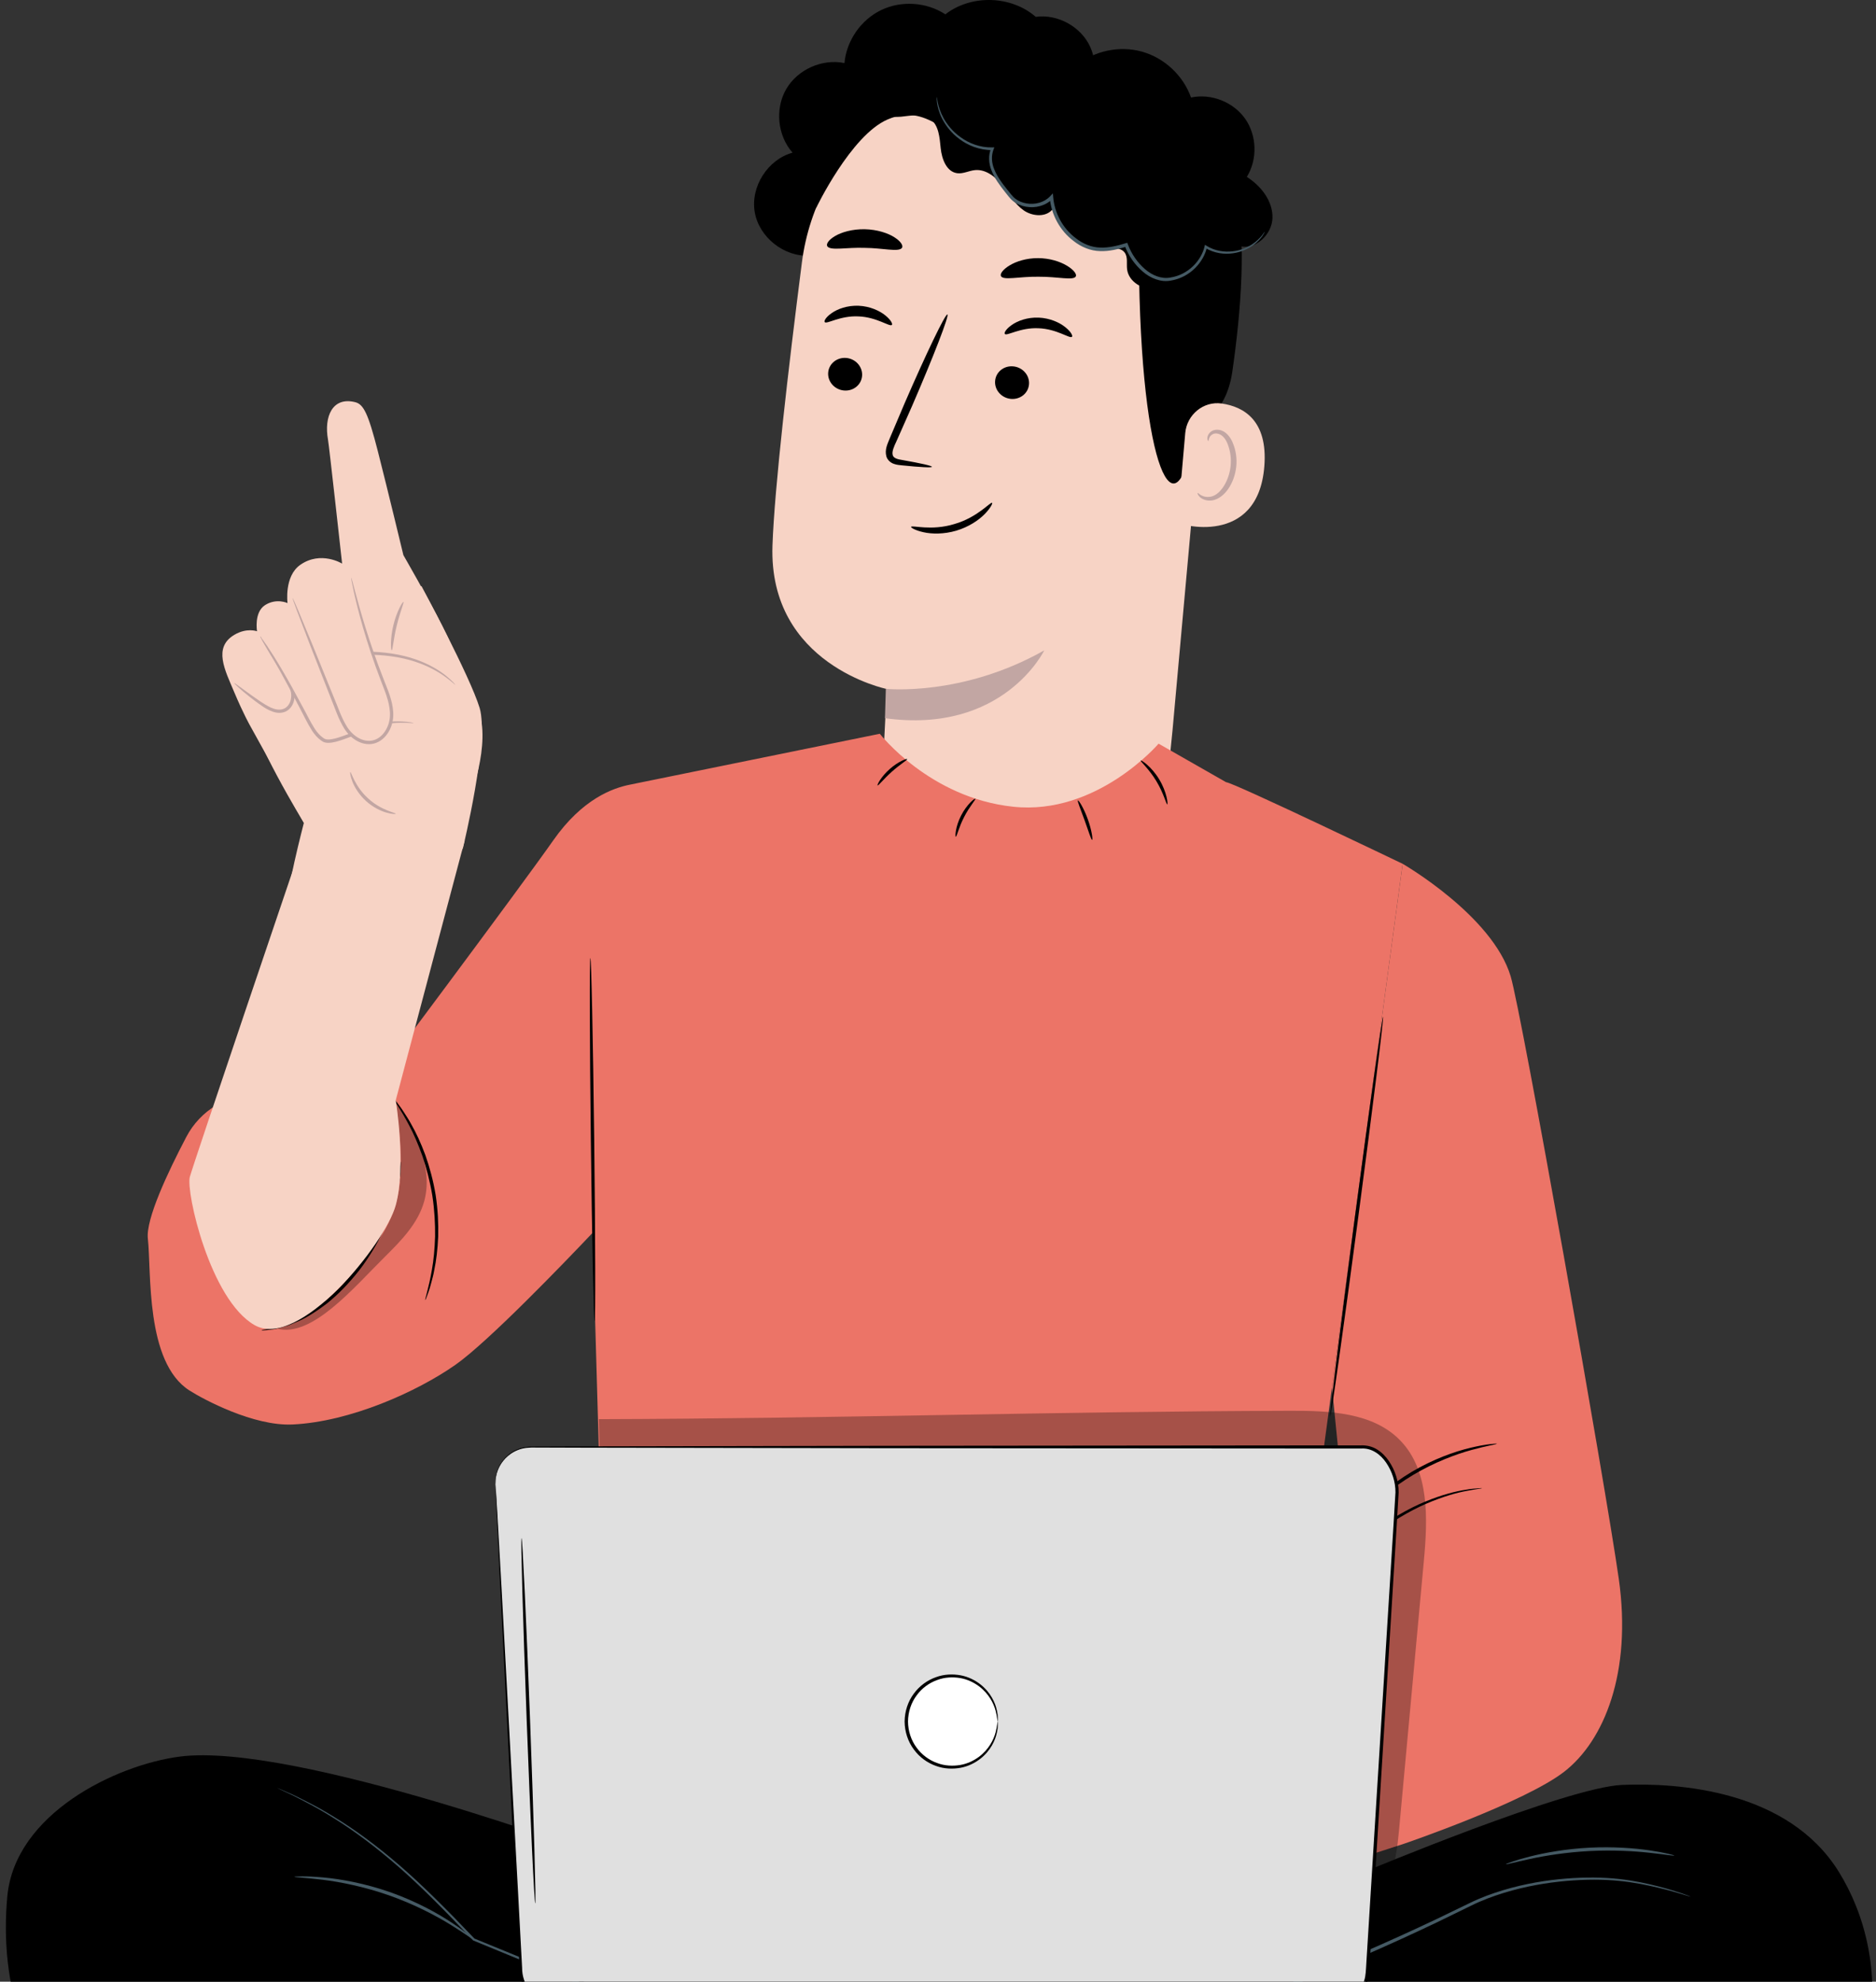
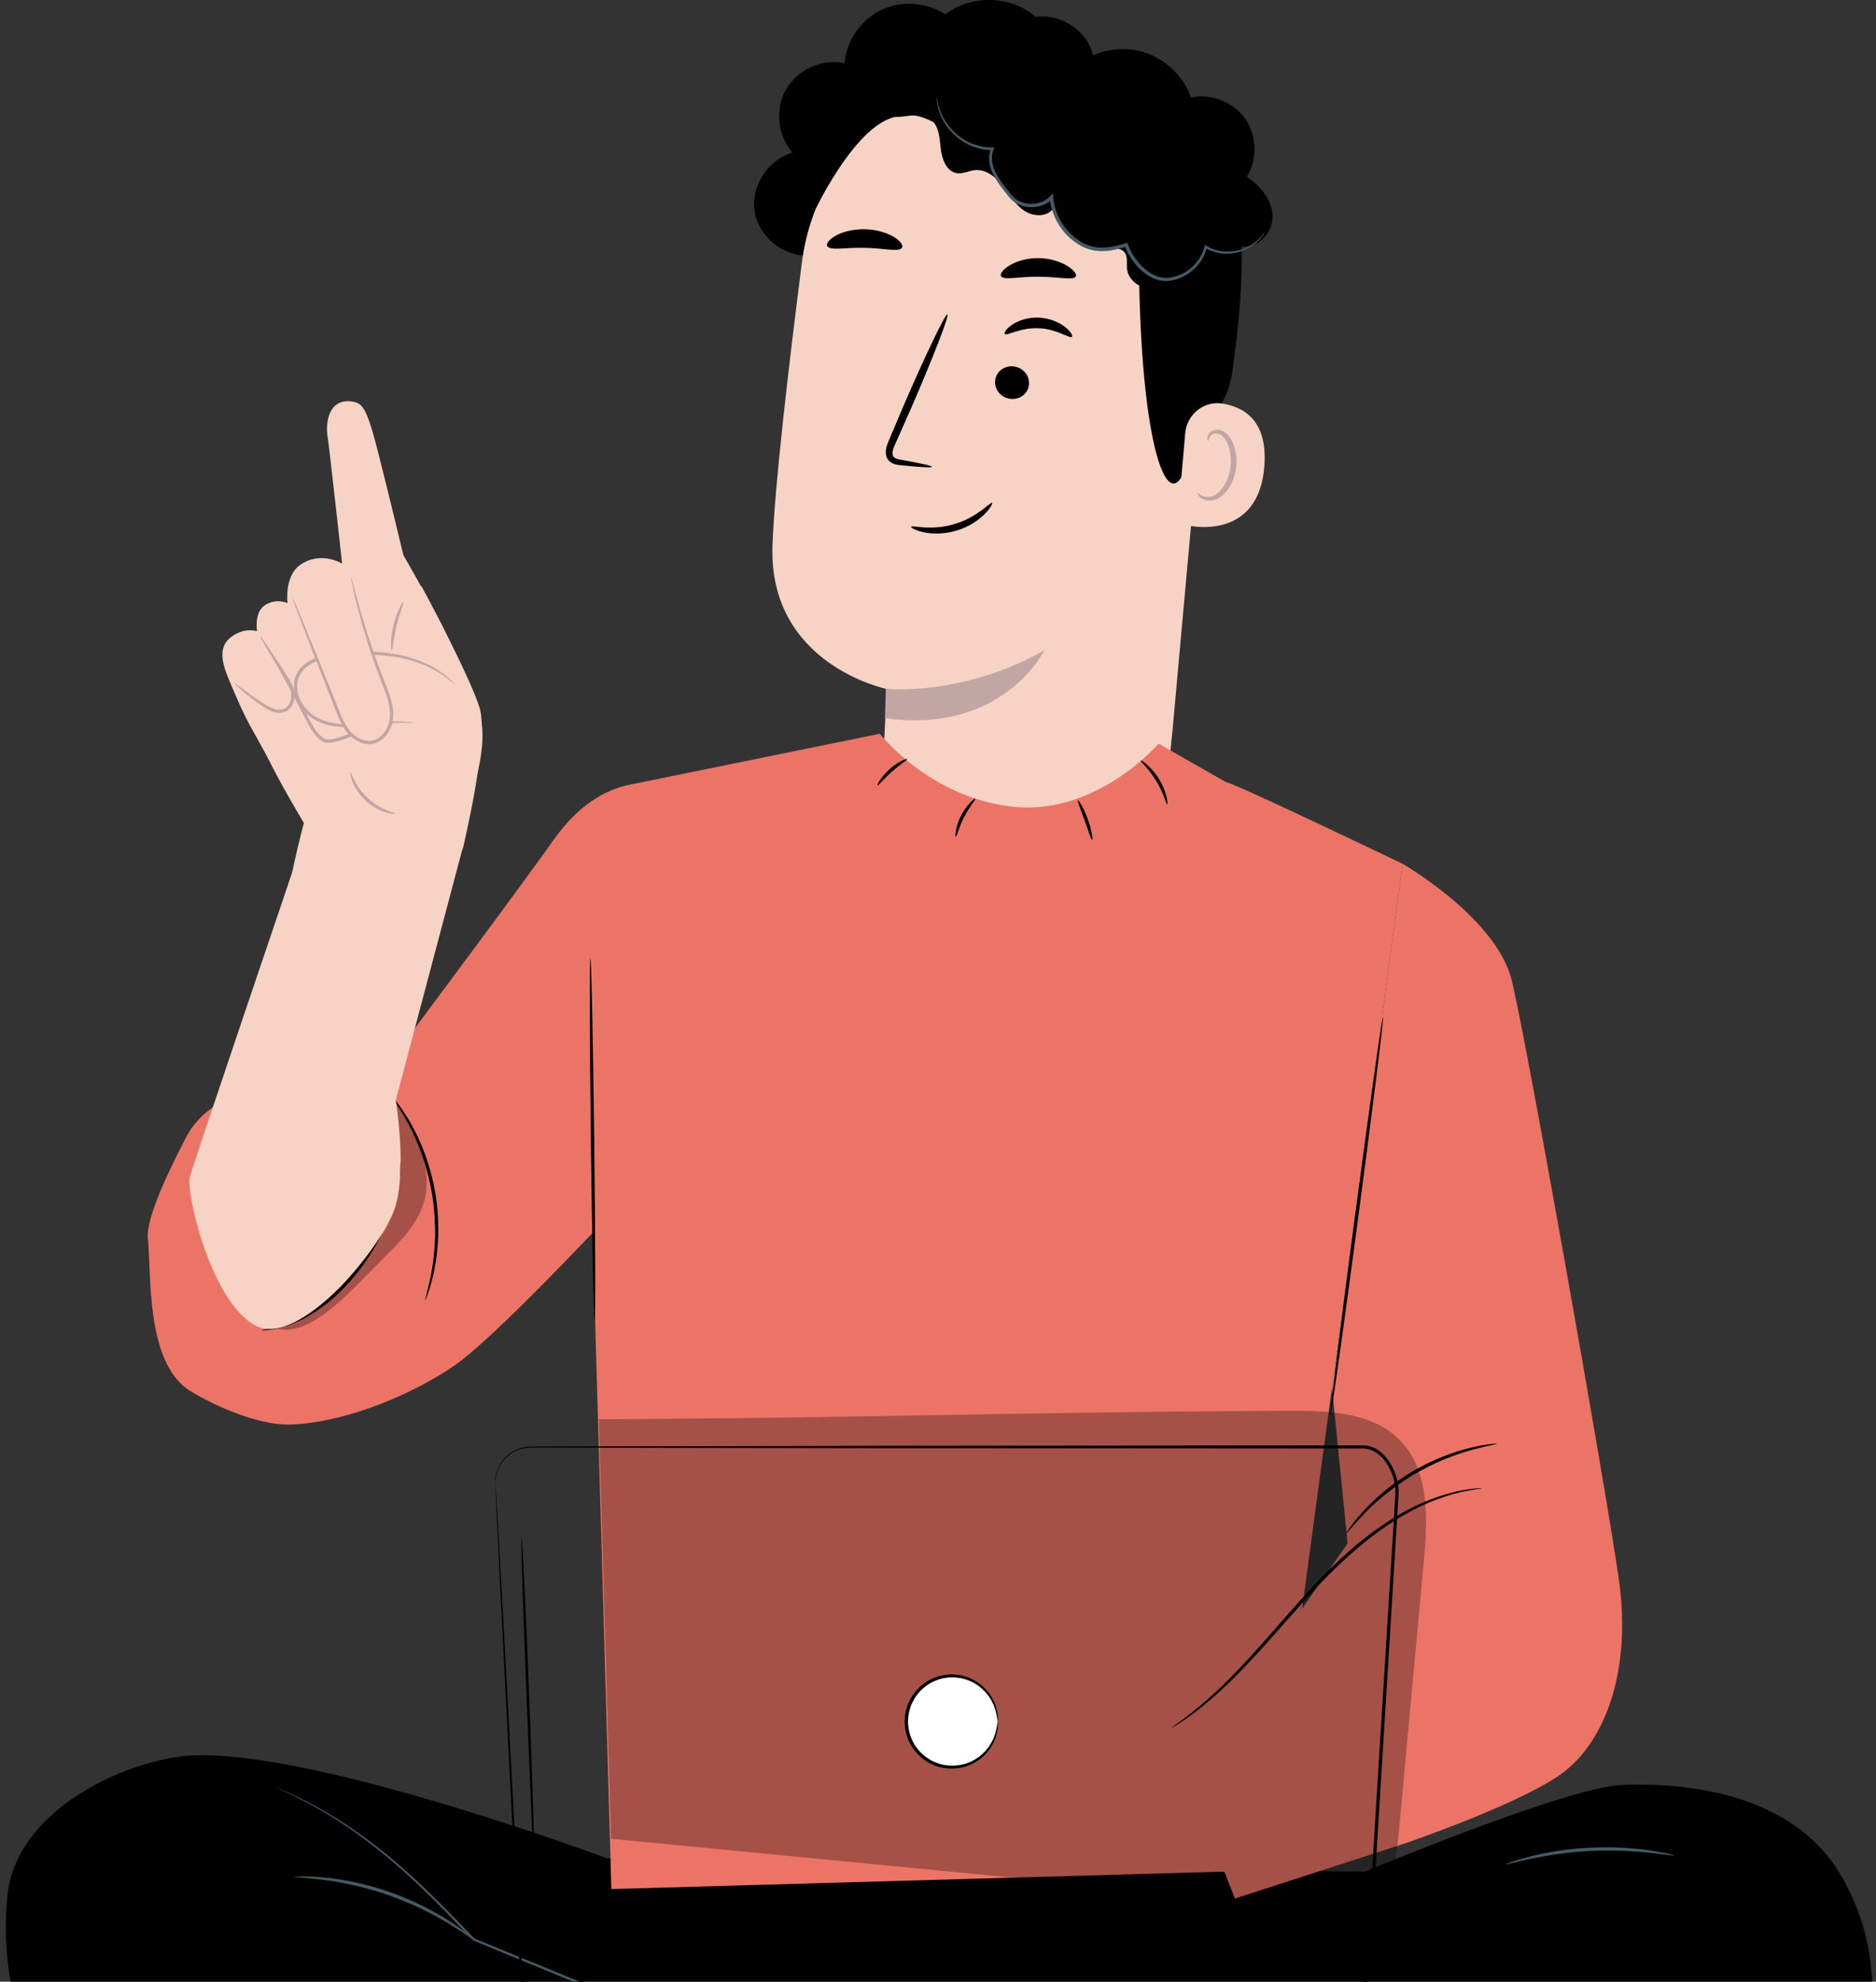
<svg xmlns="http://www.w3.org/2000/svg" width="160" height="169" viewBox="0 0 160 169" fill="none">
  <rect x="0" y="0" width="160" height="169" fill="#333333" stroke="none" />
  <path d="M69.072 21.796C66.886 21.941 64.731 20.236 64.367 18.075C64.004 15.915 65.483 13.599 67.596 13.02C66.309 11.569 66.08 9.28 67.052 7.602C68.023 5.924 70.124 4.985 72.022 5.379C72.193 3.472 73.422 1.694 75.146 0.862C76.871 0.029 79.026 0.172 80.627 1.223C82.825 -0.487 86.234 -0.393 88.333 1.436C90.207 1.181 92.185 2.267 92.976 3.984C93.767 5.701 93.308 7.91 91.898 9.169" fill="black" />
  <path d="M68.391 22.392C69.644 12.583 78.221 5.383 88.1 5.844L89.081 5.89C99.635 7.003 104.587 16.588 103.182 27.108L100.002 62.279L99.168 70.572L75.179 67.74L75.633 58.759C75.633 58.759 65.533 56.701 65.883 46.523C66.053 41.609 67.225 31.515 68.391 22.392Z" fill="#F7D3C5" />
  <path d="M75.551 58.742C75.551 58.742 82.029 59.436 89.062 55.464C89.062 55.464 85.585 62.638 75.478 61.248L75.551 58.742Z" fill="#C2A6A3" />
-   <path d="M70.634 31.769C70.571 32.534 71.168 33.22 71.967 33.3C72.764 33.379 73.462 32.826 73.525 32.06C73.588 31.294 72.992 30.608 72.195 30.528C71.396 30.448 70.697 31.004 70.634 31.769Z" fill="black" />
-   <path d="M70.34 27.471C70.512 27.669 71.65 26.905 73.213 26.982C74.776 27.037 75.885 27.895 76.064 27.711C76.151 27.631 75.984 27.28 75.502 26.893C75.027 26.508 74.205 26.117 73.231 26.075C72.257 26.035 71.422 26.355 70.933 26.701C70.434 27.047 70.256 27.381 70.34 27.471Z" fill="black" />
  <path d="M84.871 32.485C84.808 33.251 85.404 33.935 86.203 34.016C87 34.096 87.698 33.542 87.761 32.776C87.825 32.011 87.228 31.325 86.43 31.245C85.632 31.163 84.933 31.719 84.871 32.485Z" fill="black" />
  <path d="M85.702 28.481C85.873 28.679 87.013 27.916 88.575 27.994C90.137 28.048 91.247 28.906 91.425 28.723C91.513 28.642 91.347 28.292 90.862 27.905C90.388 27.519 89.566 27.128 88.591 27.087C87.618 27.047 86.781 27.366 86.294 27.711C85.797 28.057 85.617 28.392 85.702 28.481Z" fill="black" />
  <path d="M79.479 39.809C79.49 39.72 78.526 39.507 76.962 39.231C76.564 39.172 76.19 39.075 76.136 38.799C76.055 38.506 76.243 38.084 76.458 37.628C76.878 36.68 77.318 35.686 77.78 34.643C79.622 30.393 80.974 26.89 80.803 26.816C80.631 26.744 78.999 30.13 77.157 34.381C76.712 35.43 76.287 36.43 75.883 37.386C75.711 37.832 75.427 38.335 75.603 38.942C75.697 39.245 75.98 39.476 76.233 39.557C76.484 39.647 76.709 39.661 76.906 39.683C78.487 39.844 79.469 39.897 79.479 39.809Z" fill="black" />
  <path d="M85.365 23.536C85.553 23.942 86.912 23.575 88.564 23.599C90.216 23.585 91.592 23.961 91.761 23.556C91.835 23.363 91.559 22.994 90.979 22.648C90.405 22.304 89.519 22.016 88.529 22.013C87.538 22.011 86.666 22.292 86.106 22.634C85.542 22.974 85.281 23.343 85.365 23.536Z" fill="black" />
  <path d="M70.571 21.021C70.883 21.392 72.191 21.083 73.743 21.138C75.297 21.148 76.597 21.51 76.916 21.154C77.057 20.98 76.867 20.613 76.308 20.251C75.759 19.89 74.825 19.572 73.758 19.549C72.691 19.528 71.752 19.806 71.195 20.145C70.63 20.484 70.433 20.841 70.571 21.021Z" fill="black" />
  <path d="M69.589 17.772C69.589 17.772 72.57 11.527 75.711 10.184C79.514 8.558 80.924 12.714 84.514 11.89C88.104 11.065 91.735 9.504 95.229 12.412C99.053 15.596 97.098 17.613 97.131 22.138C97.269 40.483 100.369 45.814 101.722 37.24C101.87 36.3 104.526 35.672 105.101 31.7C105.847 26.55 106.339 20.278 105.356 16.553C104.526 13.413 102.862 11.192 99.809 8.687C94.988 4.732 88.131 4.332 83.451 4.583C78.771 4.834 69.537 9.776 69.589 17.772Z" fill="black" />
  <path d="M101.086 36.933C101.223 35.366 102.634 34.19 104.191 34.411C106.08 34.68 108.141 35.856 107.832 39.77C107.285 46.714 100.427 44.732 100.431 44.532C100.433 44.397 100.831 39.837 101.086 36.933Z" fill="#F7D3C5" />
  <path d="M102.144 42.039C102.176 42.02 102.259 42.133 102.455 42.243C102.647 42.349 102.985 42.439 103.358 42.333C104.113 42.121 104.822 41.005 104.954 39.756C105.022 39.126 104.936 38.514 104.751 37.998C104.579 37.473 104.278 37.092 103.914 36.998C103.553 36.884 103.274 37.084 103.174 37.273C103.066 37.46 103.099 37.602 103.061 37.611C103.041 37.627 102.921 37.483 103 37.201C103.04 37.066 103.134 36.908 103.308 36.788C103.484 36.665 103.736 36.615 103.99 36.663C104.523 36.743 104.966 37.273 105.169 37.839C105.401 38.41 105.512 39.099 105.436 39.808C105.281 41.204 104.461 42.457 103.434 42.668C102.936 42.757 102.54 42.577 102.342 42.398C102.143 42.209 102.119 42.05 102.144 42.039Z" fill="#C2A6A3" />
  <path d="M101.578 23.453C100.646 24.027 99.662 24.618 98.568 24.674C97.475 24.732 96.259 24.048 96.127 22.962C96.068 22.473 96.211 21.917 95.911 21.528C95.552 21.064 94.845 21.171 94.259 21.206C92.227 21.325 90.223 19.799 89.8 17.808C89.249 18.556 88.046 18.466 87.289 17.927C86.532 17.388 86.068 16.541 85.49 15.813C84.912 15.084 84.083 14.419 83.159 14.507C82.641 14.556 82.146 14.84 81.631 14.77C80.721 14.646 80.326 13.556 80.23 12.643C80.134 11.73 80.076 10.668 79.326 10.139C78.631 9.649 77.689 9.869 76.843 9.953C75.996 10.038 74.92 9.79 74.743 8.957C74.651 8.521 74.856 8.075 75.113 7.71C76.276 6.057 78.673 5.409 80.51 6.254C81.297 3.988 83.53 2.3 85.925 2.16C88.321 2.02 90.735 3.435 91.782 5.595C93.314 4.33 95.476 3.87 97.39 4.402C99.304 4.934 100.919 6.442 101.579 8.316C103.292 7.95 105.19 8.694 106.197 10.128C107.204 11.56 107.262 13.598 106.338 15.085C107.554 15.858 108.567 17.15 108.525 18.591C108.484 20.032 107.014 21.4 105.643 20.956C106.152 22.104 105.625 23.604 104.509 24.179C103.394 24.754 101.866 24.316 101.225 23.236" fill="black" />
  <path d="M79.897 8.276C79.891 8.276 79.889 8.32 79.892 8.403C79.897 8.488 79.897 8.614 79.919 8.777C79.968 9.101 80.074 9.583 80.361 10.14C80.65 10.69 81.108 11.331 81.826 11.856C82.53 12.387 83.509 12.811 84.637 12.802L84.527 12.643C84.284 13.227 84.309 13.944 84.577 14.569C84.828 15.205 85.245 15.776 85.687 16.335C85.915 16.604 86.108 16.917 86.428 17.17C86.74 17.413 87.119 17.563 87.511 17.63C88.291 17.767 89.188 17.566 89.787 16.933L89.53 16.846C89.642 18.237 90.364 19.657 91.574 20.559C92.213 21.068 93.017 21.397 93.823 21.414C94.629 21.444 95.388 21.243 96.096 21.025L95.915 20.934C96.248 21.816 96.788 22.581 97.46 23.158C98.119 23.733 99.017 24.095 99.852 23.93C101.51 23.66 102.663 22.345 102.942 21.07L102.781 21.136C103.575 21.618 104.447 21.701 105.155 21.599C105.872 21.502 106.444 21.219 106.856 20.933C107.269 20.641 107.52 20.334 107.673 20.12C107.814 19.896 107.873 19.772 107.866 19.768C107.832 19.737 107.611 20.286 106.79 20.836C106.381 21.098 105.822 21.355 105.133 21.431C104.452 21.514 103.627 21.416 102.895 20.956L102.768 20.876L102.734 21.022C102.457 22.211 101.349 23.436 99.813 23.669C99.057 23.81 98.267 23.487 97.643 22.943C97.015 22.399 96.5 21.662 96.192 20.834L96.143 20.703L96.009 20.743C95.312 20.956 94.579 21.143 93.835 21.113C93.09 21.095 92.368 20.8 91.758 20.318C90.616 19.465 89.938 18.136 89.825 16.82L89.797 16.489L89.568 16.733C89.061 17.275 88.259 17.471 87.559 17.349C87.207 17.289 86.869 17.158 86.599 16.948C86.334 16.747 86.131 16.438 85.9 16.166C85.457 15.617 85.052 15.066 84.813 14.476C84.558 13.891 84.533 13.261 84.742 12.731L84.807 12.568L84.632 12.572C83.568 12.594 82.624 12.207 81.937 11.708C81.234 11.215 80.775 10.607 80.477 10.08C79.892 8.998 79.947 8.262 79.897 8.276Z" fill="#455A64" />
  <path d="M77.704 44.931C77.679 44.997 78.062 45.235 78.767 45.389C79.466 45.546 80.494 45.569 81.558 45.256C82.622 44.939 83.472 44.361 83.973 43.848C84.48 43.334 84.672 42.926 84.615 42.884C84.486 42.766 83.374 44.129 81.392 44.691C79.423 45.3 77.748 44.761 77.704 44.931Z" fill="black" />
  <path d="M54.776 158.781L116.386 159.621C116.386 159.621 133.615 152.41 138.349 152.217C143.082 152.022 152.479 152.625 156.825 159.621C161.318 166.851 161.946 179.608 148.1 188.878C134.619 197.906 72.966 206.249 64.515 205.48L48.937 184.569C48.937 184.569 48.774 167.431 48.937 166.615C49.1 165.798 51.712 158.454 51.712 158.454L54.776 158.781Z" fill="black" />
  <path d="M51.712 158.455C51.712 158.455 25.106 148.518 15.313 149.804C9.838 150.523 1.276 154.701 0.624 161.719C-0.03 168.737 1.684 178.126 11.15 182.696C20.617 187.266 58.401 204.221 67.378 206.833C76.355 209.445 98.737 215.56 98.737 215.56L107.241 191.327C107.241 191.327 60.852 175.266 58.403 173.47C55.954 171.674 49.752 169.227 49.752 169.227L51.712 158.455Z" fill="black" />
-   <path d="M144.197 161.75C144.195 161.754 144.133 161.738 144.013 161.702C143.879 161.661 143.702 161.607 143.479 161.539C143.009 161.398 142.315 161.195 141.409 160.98C140.504 160.768 139.387 160.527 138.075 160.4C136.762 160.269 135.253 160.264 133.598 160.405C131.945 160.551 130.139 160.849 128.273 161.42C127.342 161.706 126.394 162.055 125.465 162.516C124.526 162.975 123.559 163.446 122.569 163.929C118.589 165.831 114.144 167.779 109.41 169.649C99.929 173.448 90.829 175.25 84.342 176.725C81.086 177.445 78.455 178.038 76.641 178.468C75.748 178.68 75.048 178.846 74.552 178.963C74.324 179.015 74.145 179.055 74.007 179.086C73.884 179.112 73.82 179.123 73.819 179.119C73.818 179.114 73.88 179.094 74 179.058C74.135 179.02 74.313 178.97 74.537 178.907C75.012 178.78 75.709 178.585 76.615 178.359C78.421 177.894 81.047 177.271 84.297 176.526C90.777 175 99.853 173.169 109.305 169.381C114.034 167.513 118.476 165.576 122.456 163.689C123.447 163.21 124.415 162.742 125.354 162.288C126.3 161.823 127.263 161.475 128.205 161.191C130.093 160.625 131.915 160.336 133.581 160.202C135.249 160.072 136.77 160.093 138.091 160.24C139.415 160.383 140.532 160.641 141.436 160.87C142.342 161.103 143.032 161.324 143.497 161.484C143.716 161.563 143.891 161.626 144.023 161.674C144.14 161.719 144.199 161.745 144.197 161.75Z" fill="#455A64" />
  <path d="M142.797 158.242C142.788 158.288 141.988 158.143 140.685 158.003C139.382 157.861 137.573 157.755 135.578 157.855C133.582 157.959 131.793 158.251 130.513 158.526C129.232 158.799 128.45 159.025 128.436 158.98C128.43 158.961 128.619 158.885 128.967 158.765C129.315 158.641 129.827 158.489 130.467 158.327C131.744 158 133.548 157.673 135.563 157.568C137.578 157.466 139.405 157.606 140.71 157.801C141.362 157.897 141.888 157.996 142.246 158.083C142.606 158.168 142.802 158.224 142.797 158.242Z" fill="#455A64" />
  <path d="M40.52 165.492C40.488 165.532 39.752 164.961 38.477 164.172C37.205 163.38 35.366 162.41 33.211 161.646C31.053 160.888 29.012 160.49 27.525 160.307C26.037 160.122 25.105 160.104 25.105 160.053C25.105 160.034 25.339 160.022 25.761 160.019C26.183 160.011 26.794 160.038 27.547 160.105C29.051 160.238 31.123 160.608 33.306 161.375C35.485 162.147 37.332 163.16 38.585 164C39.213 164.42 39.706 164.782 40.029 165.054C40.358 165.321 40.532 165.476 40.52 165.492Z" fill="#455A64" />
  <path d="M53.87 201.634C53.87 201.634 53.941 201.658 54.078 201.713C54.221 201.773 54.42 201.857 54.682 201.966C55.217 202.182 55.992 202.55 57.032 202.949C59.104 203.772 62.167 204.899 66.094 206.19C73.953 208.758 85.251 212.03 98.768 215.435L98.615 215.516C101.136 208.522 103.915 200.805 106.84 192.686L106.92 192.866C103.657 191.527 100.223 190.117 96.734 188.685C74.281 179.444 54.104 171.14 40.373 165.489L40.353 165.482L40.34 165.467C38.045 163.037 35.935 160.898 33.956 159.171C31.977 157.445 30.157 156.112 28.605 155.139C27.06 154.15 25.785 153.527 24.933 153.09C24.504 152.89 24.176 152.737 23.947 152.63C23.726 152.525 23.615 152.465 23.615 152.465C23.615 152.465 23.733 152.508 23.958 152.605C24.191 152.706 24.522 152.851 24.956 153.041C25.817 153.462 27.103 154.072 28.66 155.05C30.226 156.012 32.06 157.337 34.055 159.057C36.049 160.779 38.175 162.914 40.478 165.334L40.445 165.312C54.185 170.941 74.375 179.215 96.842 188.42C100.331 189.853 103.765 191.263 107.027 192.604L107.153 192.656L107.107 192.784C104.174 200.9 101.385 208.614 98.858 215.605L98.818 215.715L98.705 215.687C85.186 212.258 73.895 208.95 66.045 206.338C62.123 205.025 59.065 203.874 57.001 203.026C55.964 202.615 55.194 202.234 54.664 202.005C54.407 201.887 54.209 201.798 54.068 201.733C53.936 201.67 53.87 201.634 53.87 201.634Z" fill="#455A64" />
  <path d="M119.628 73.665C119.628 73.665 127.289 78.078 128.842 83.262C129.784 86.409 136.93 126.684 138.06 134.625C139.202 142.643 136.806 148.449 133.419 151.083C130.033 153.717 119.766 157.227 119.766 157.227L105.324 161.905L101.185 151.368L114.933 131.618L113.602 118.314L119.628 73.665Z" fill="#EC7467" />
  <path d="M104.572 66.706L98.814 63.42C98.814 63.42 93.572 69.553 86.422 68.799C79.272 68.047 75.038 62.575 75.038 62.575L53.717 66.917C52.287 67.203 49.678 68.107 47.182 71.672C44.399 75.649 31.207 93.283 31.207 93.283H21.967C19.42 93.283 17.081 94.691 15.896 96.946C14.319 99.948 12.426 103.965 12.61 105.629C12.922 108.442 12.38 116.166 16.153 118.577C17.35 119.341 21.631 121.636 24.953 121.479C29.854 121.249 35.547 118.696 38.827 116.402C41.605 114.46 48.065 107.747 50.549 105.126L50.546 105.166L52.141 161.098L108.043 159.507L119.627 73.665C119.629 73.665 105.136 66.706 104.572 66.706Z" fill="#EC7467" />
  <path d="M50.352 81.693C50.431 81.692 50.577 88.625 50.678 97.175C50.779 105.73 50.796 112.662 50.717 112.663C50.637 112.664 50.492 105.733 50.391 97.178C50.29 88.628 50.272 81.694 50.352 81.693Z" fill="black" />
  <path d="M126.397 126.908C126.4 126.936 125.923 126.984 125.079 127.145C124.233 127.299 123.026 127.634 121.617 128.247C120.206 128.855 118.625 129.799 117.008 131.031C115.393 132.267 113.756 133.803 112.153 135.521C110.553 137.246 109.095 138.956 107.723 140.471C106.352 141.989 105.067 143.315 103.915 144.351C102.765 145.388 101.771 146.157 101.053 146.641C100.702 146.894 100.407 147.06 100.216 147.183C100.022 147.302 99.918 147.36 99.912 147.352C99.907 147.343 100.001 147.268 100.185 147.135C100.365 146.997 100.648 146.817 100.988 146.551C101.683 146.041 102.652 145.253 103.778 144.203C104.906 143.154 106.17 141.82 107.526 140.296C108.885 138.774 110.337 137.06 111.944 135.328C113.556 133.601 115.21 132.059 116.849 130.823C118.49 129.591 120.1 128.654 121.538 128.063C122.973 127.466 124.201 127.16 125.059 127.037C125.485 126.953 125.825 126.95 126.051 126.923C126.277 126.902 126.396 126.897 126.397 126.908Z" fill="black" />
  <path d="M127.662 123.119C127.669 123.171 126.816 123.289 125.484 123.658C124.152 124.023 122.353 124.695 120.541 125.771C118.731 126.853 117.283 128.115 116.328 129.112C115.369 130.108 114.86 130.802 114.818 130.77C114.802 130.758 114.918 130.578 115.142 130.258C115.362 129.935 115.715 129.494 116.181 128.973C117.108 127.931 118.558 126.622 120.395 125.524C122.234 124.432 124.075 123.781 125.434 123.461C126.113 123.3 126.67 123.2 127.058 123.16C127.445 123.115 127.659 123.1 127.662 123.119Z" fill="black" />
  <g opacity="0.3">
    <path d="M23.619 113.301C26.578 114.108 30.132 109.85 32.819 107.185C34.217 105.799 35.671 104.321 36.186 102.42C36.611 100.851 36.334 99.157 35.722 97.65C35.11 96.143 34.677 95.167 33.754 93.827C34.002 96.124 34.568 99.645 33.795 102.532C33.15 104.94 31.624 106.857 30.006 108.673C28.292 110.599 26.266 112.618 23.619 113.301Z" fill="black" />
  </g>
  <path d="M36.272 110.865C36.216 110.848 36.559 109.89 36.836 108.286C36.981 107.486 37.075 106.519 37.108 105.445C37.12 104.372 37.06 103.189 36.873 101.964C36.673 100.74 36.366 99.596 36.023 98.578C35.661 97.566 35.273 96.677 34.889 95.96C34.131 94.519 33.509 93.714 33.556 93.68C33.572 93.668 33.733 93.863 34.011 94.229C34.153 94.41 34.32 94.637 34.491 94.915C34.665 95.191 34.878 95.497 35.067 95.863C35.479 96.576 35.892 97.468 36.272 98.489C36.634 99.517 36.953 100.676 37.157 101.918C37.346 103.162 37.4 104.363 37.372 105.452C37.324 106.541 37.207 107.517 37.035 108.322C36.968 108.729 36.86 109.086 36.779 109.402C36.703 109.719 36.614 109.986 36.535 110.202C36.383 110.637 36.29 110.872 36.272 110.865Z" fill="black" />
  <path d="M77.366 64.737C77.404 64.812 76.749 65.192 76.064 65.808C75.373 66.417 74.919 67.023 74.848 66.977C74.783 66.941 75.147 66.234 75.872 65.593C76.594 64.948 77.339 64.667 77.366 64.737Z" fill="black" />
  <path d="M83.183 68.117C83.243 68.177 82.68 68.781 82.228 69.673C81.766 70.56 81.603 71.37 81.519 71.356C81.445 71.353 81.486 70.48 81.974 69.543C82.453 68.599 83.138 68.058 83.183 68.117Z" fill="black" />
  <path d="M93.144 71.624C93.064 71.641 92.838 70.876 92.504 69.956C92.174 69.034 91.861 68.301 91.933 68.263C92.001 68.227 92.436 68.916 92.774 69.859C93.115 70.799 93.219 71.609 93.144 71.624Z" fill="black" />
  <path d="M99.553 68.594C99.468 68.613 99.249 67.637 98.618 66.607C97.998 65.57 97.236 64.924 97.292 64.858C97.328 64.796 98.21 65.37 98.863 66.459C99.526 67.543 99.625 68.591 99.553 68.594Z" fill="black" />
  <path d="M117.96 86.706C118.039 86.716 117.092 94.356 115.847 103.768C114.6 113.183 113.527 120.805 113.448 120.795C113.369 120.784 114.315 113.146 115.561 103.731C116.807 94.319 117.881 86.696 117.96 86.706Z" fill="black" />
  <path d="M34.186 99.076C34.205 99.077 34.199 99.357 34.169 99.866C34.164 100.122 34.119 100.429 34.055 100.786C34.025 100.966 33.992 101.157 33.958 101.357C33.915 101.559 33.854 101.766 33.798 101.988C33.592 102.877 33.193 103.891 32.697 104.989C32.158 106.067 31.493 107.219 30.643 108.325C29.782 109.42 28.854 110.378 27.912 111.137C26.953 111.868 26.027 112.461 25.171 112.791C24.96 112.878 24.761 112.969 24.569 113.039C24.372 113.093 24.185 113.145 24.008 113.194C23.836 113.242 23.674 113.285 23.521 113.327C23.37 113.36 23.226 113.368 23.1 113.385C22.593 113.445 22.314 113.468 22.313 113.448C22.298 113.37 23.451 113.349 25.09 112.604C25.919 112.259 26.814 111.659 27.747 110.931C28.662 110.174 29.569 109.227 30.416 108.15C31.252 107.061 31.914 105.93 32.46 104.874C32.961 103.797 33.375 102.805 33.603 101.934C34.105 100.203 34.121 99.071 34.186 99.076Z" fill="black" />
  <g opacity="0.3">
    <path d="M116.161 163.012C118.531 161.866 119.07 158.791 119.312 156.17C120.021 148.487 120.729 140.803 121.437 133.121C121.771 129.508 121.933 125.385 119.385 122.801C117.059 120.443 113.362 120.301 110.049 120.311C89.592 120.37 71.528 120.968 51.071 121.026L52.114 156.81L116.161 163.012Z" fill="black" />
  </g>
-   <path d="M42.255 126.569L44.433 168.072C44.518 169.672 45.855 170.926 47.475 170.925L113.586 171.04C115.21 171.039 116.548 169.779 116.627 168.176L119.15 127.378C119.233 125.684 118.028 123.43 116.312 123.396L45.358 123.402C43.589 123.368 42.163 124.824 42.255 126.569Z" fill="#E0E0E0" />
  <path d="M42.255 126.569C42.255 126.569 42.251 126.517 42.248 126.414C42.24 126.31 42.249 126.155 42.273 125.951C42.332 125.554 42.504 124.927 43.057 124.335C43.331 124.044 43.698 123.762 44.163 123.582C44.623 123.387 45.182 123.344 45.761 123.36C46.925 123.356 48.269 123.352 49.78 123.346C55.834 123.335 64.584 123.318 75.395 123.298C86.211 123.289 99.087 123.276 113.384 123.263C114.278 123.263 115.177 123.263 116.081 123.262C116.532 123.241 117.048 123.352 117.448 123.61C117.857 123.861 118.19 124.212 118.457 124.6C118.982 125.382 119.293 126.314 119.287 127.277C119.232 128.203 119.176 129.133 119.122 130.068C118.892 133.802 118.658 137.617 118.419 141.499C117.94 149.264 117.443 157.303 116.935 165.538L116.84 167.08C116.796 167.598 116.804 168.094 116.713 168.634C116.516 169.698 115.72 170.604 114.719 170.974C114.225 171.171 113.661 171.198 113.167 171.181L111.647 171.178C110.635 171.177 109.627 171.175 108.622 171.173C104.603 171.165 100.644 171.157 96.752 171.15C88.971 171.133 81.465 171.117 74.315 171.102C67.165 171.086 60.37 171.069 54.012 171.053C52.422 171.05 50.86 171.045 49.326 171.041C48.942 171.04 48.56 171.039 48.181 171.038C47.802 171.032 47.425 171.054 47.033 171.002C46.259 170.898 45.54 170.494 45.051 169.907C44.551 169.327 44.306 168.548 44.313 167.819C44.276 167.097 44.239 166.383 44.203 165.676C44.131 164.263 44.059 162.881 43.99 161.531C43.442 150.734 42.999 141.996 42.693 135.95C42.546 132.934 42.432 130.591 42.355 128.995C42.319 128.204 42.293 127.6 42.274 127.185C42.256 126.779 42.255 126.569 42.255 126.569C42.255 126.569 42.276 126.778 42.303 127.184C42.328 127.598 42.364 128.202 42.412 128.992C42.502 130.587 42.634 132.93 42.804 135.945C43.132 141.989 43.606 150.725 44.192 161.521C44.264 162.87 44.338 164.253 44.414 165.666C44.452 166.373 44.49 167.087 44.529 167.808C44.526 168.523 44.754 169.219 45.219 169.765C45.676 170.31 46.344 170.684 47.063 170.78C47.417 170.828 47.801 170.807 48.181 170.812C48.56 170.812 48.942 170.813 49.326 170.813C50.86 170.814 52.422 170.816 54.012 170.817C60.37 170.824 67.165 170.832 74.315 170.839C81.465 170.849 88.972 170.86 96.752 170.87C100.643 170.876 104.603 170.882 108.622 170.888C109.626 170.89 110.635 170.892 111.647 170.893L113.167 170.896C113.685 170.912 114.157 170.887 114.618 170.707C115.529 170.37 116.254 169.545 116.431 168.58C116.513 168.109 116.512 167.572 116.553 167.066L116.649 165.524C117.159 157.29 117.657 149.25 118.139 141.486C118.38 137.604 118.617 133.79 118.849 130.055C118.906 129.123 118.961 128.195 119.016 127.272C119.024 126.383 118.729 125.487 118.235 124.755C117.745 124.021 116.969 123.464 116.08 123.53C115.176 123.529 114.276 123.529 113.383 123.529C99.086 123.519 86.21 123.51 75.394 123.503C64.583 123.484 55.833 123.469 49.78 123.459C48.269 123.454 46.925 123.45 45.761 123.446C45.177 123.427 44.645 123.464 44.19 123.65C43.734 123.821 43.373 124.093 43.1 124.375C42.551 124.951 42.371 125.564 42.304 125.957C42.24 126.358 42.27 126.569 42.255 126.569Z" fill="black" />
  <path d="M85.086 146.812C85.086 148.962 83.342 150.706 81.192 150.706C79.041 150.706 77.298 148.962 77.298 146.812C77.298 144.661 79.041 142.918 81.192 142.918C83.342 142.918 85.086 144.661 85.086 146.812Z" fill="white" />
  <path d="M85.085 146.812C85.053 146.813 85.068 146.465 84.909 145.874C84.752 145.295 84.358 144.448 83.486 143.797C83.054 143.479 82.511 143.209 81.889 143.103C81.27 143.001 80.572 143.023 79.911 143.278C79.248 143.518 78.617 143.969 78.17 144.593C77.708 145.208 77.45 145.997 77.442 146.811C77.449 147.624 77.708 148.414 78.169 149.03C78.617 149.653 79.248 150.105 79.911 150.344C80.572 150.599 81.27 150.621 81.889 150.519C82.512 150.413 83.054 150.144 83.486 149.826C84.358 149.174 84.752 148.327 84.909 147.748C85.067 147.158 85.053 146.81 85.085 146.812C85.095 146.812 85.1 146.897 85.102 147.062C85.106 147.226 85.086 147.47 85.017 147.776C84.89 148.379 84.512 149.28 83.609 149.988C83.163 150.333 82.593 150.63 81.932 150.754C81.276 150.873 80.532 150.859 79.82 150.594C79.108 150.344 78.427 149.864 77.942 149.196C77.443 148.538 77.161 147.686 77.153 146.812C77.161 145.936 77.443 145.086 77.942 144.427C78.427 143.76 79.108 143.28 79.82 143.031C80.531 142.766 81.275 142.751 81.932 142.87C82.593 142.994 83.163 143.291 83.609 143.636C84.512 144.344 84.89 145.245 85.017 145.848C85.086 146.154 85.106 146.398 85.102 146.562C85.1 146.726 85.094 146.812 85.085 146.812Z" fill="black" />
-   <path d="M44.481 131.163C44.56 131.16 44.886 138.134 45.209 146.738C45.531 155.346 45.728 162.323 45.65 162.326C45.57 162.329 45.245 155.356 44.922 146.749C44.6 138.145 44.402 131.167 44.481 131.163Z" fill="black" />
+   <path d="M44.481 131.163C44.56 131.16 44.886 138.134 45.209 146.738C45.531 155.346 45.728 162.323 45.65 162.326C44.6 138.145 44.402 131.167 44.481 131.163Z" fill="black" />
  <path d="M24.609 77.014C24.223 76.686 25.917 70.169 25.917 70.169C25.917 70.169 21.431 62.851 21.314 60.49C21.196 58.13 23.084 53.291 23.084 53.291L35.949 49.986C35.949 49.986 40.082 57.657 40.907 60.372C41.732 63.087 39.489 72.292 39.489 72.292L37.31 77.014C37.31 77.014 30.738 82.207 24.609 77.014Z" fill="#F7D3C5" />
  <path d="M21.339 61.902C21.339 61.902 20.781 60.934 19.984 59.045C19.17 57.114 18.169 55.22 19.984 54.139C21.052 53.504 21.923 53.834 21.923 53.834C21.923 53.834 21.644 52.208 22.616 51.597C23.587 50.987 24.523 51.431 24.523 51.431C24.523 51.431 24.217 49.138 25.616 48.165C27.369 46.945 29.178 48.063 29.178 48.063C29.178 48.063 28.071 38.025 27.974 37.492C27.622 35.54 28.344 33.813 30.286 34.295C30.998 34.471 31.393 35.221 32.228 38.491C33.063 41.76 34.404 47.34 34.404 47.34C34.404 47.34 36.663 51.266 37.73 53.395C38.797 55.525 40.907 60.373 41.082 61.657C41.537 64.979 39.591 69.376 39.591 69.376L25.916 70.17C25.918 70.169 21.86 62.854 21.339 61.902Z" fill="#F7D3C5" />
  <path d="M22.192 54.267C22.226 54.245 22.628 54.811 23.25 55.743C23.573 56.235 23.937 56.788 24.331 57.389C24.532 57.699 24.753 58.03 24.92 58.417C25.087 58.797 25.189 59.263 25.081 59.722C24.99 60.171 24.668 60.607 24.217 60.734C23.771 60.873 23.336 60.741 22.993 60.583C22.641 60.422 22.345 60.21 22.079 60.018C21.81 59.825 21.564 59.639 21.343 59.466C20.9 59.12 20.554 58.822 20.322 58.61C20.091 58.398 19.972 58.269 19.984 58.255C20.012 58.223 20.553 58.656 21.464 59.304C21.924 59.611 22.458 60.041 23.101 60.342C23.422 60.483 23.796 60.579 24.132 60.467C24.473 60.367 24.72 60.04 24.802 59.659C24.893 59.275 24.811 58.882 24.662 58.527C24.513 58.171 24.305 57.847 24.11 57.532C23.734 56.919 23.388 56.356 23.081 55.853C22.5 54.892 22.159 54.288 22.192 54.267Z" fill="#C2A6A3" />
  <path d="M33.409 55.459C33.334 55.462 33.266 54.479 33.552 53.309C33.832 52.138 34.341 51.295 34.405 51.331C34.481 51.368 34.101 52.243 33.831 53.377C33.554 54.508 33.494 55.46 33.409 55.459Z" fill="#C2A6A3" />
  <path d="M38.827 58.393C37.605 57.148 35.957 56.375 34.253 56.006C32.548 55.636 30.781 55.647 29.043 55.805C27.652 55.932 26.063 56.292 25.43 57.536C24.777 58.818 25.562 60.468 26.796 61.206C28.03 61.944 29.556 61.972 30.988 61.842C32.419 61.712 33.864 61.444 35.284 61.666" fill="#F7D3C5" />
  <path d="M35.286 61.666C35.282 61.691 34.9 61.63 34.206 61.638C33.512 61.638 32.517 61.765 31.276 61.917C30.655 61.985 29.966 62.043 29.223 62.004C28.484 61.961 27.675 61.824 26.919 61.425C26.159 61.033 25.509 60.325 25.207 59.435C25.052 58.993 25.012 58.495 25.11 58.011C25.224 57.532 25.486 57.077 25.864 56.747C26.628 56.072 27.605 55.856 28.493 55.726C29.395 55.617 30.26 55.572 31.091 55.569C32.751 55.563 34.25 55.808 35.439 56.227C36.63 56.64 37.504 57.194 38.048 57.635C38.322 57.855 38.518 58.044 38.646 58.176C38.771 58.312 38.834 58.386 38.827 58.392C38.807 58.412 38.542 58.13 37.98 57.723C37.423 57.316 36.55 56.8 35.374 56.419C34.201 56.032 32.729 55.812 31.093 55.832C30.276 55.843 29.41 55.894 28.532 56.003C27.668 56.131 26.737 56.351 26.057 56.958C25.718 57.254 25.49 57.654 25.389 58.072C25.303 58.495 25.333 58.94 25.474 59.345C25.746 60.16 26.343 60.822 27.043 61.19C27.748 61.571 28.52 61.714 29.238 61.765C29.959 61.813 30.638 61.769 31.256 61.714C32.492 61.59 33.506 61.491 34.208 61.526C34.559 61.538 34.83 61.573 35.012 61.6C35.193 61.634 35.288 61.657 35.286 61.666Z" fill="#C2A6A3" />
-   <path d="M22.291 54.422C23.73 56.606 25 59.009 26.213 61.327C26.566 62.002 26.939 62.714 27.587 63.113C28.106 63.433 29.393 62.853 29.969 62.656L26.018 53.666" fill="#F7D3C5" />
  <path d="M26.018 53.666C26.035 53.658 26.158 53.896 26.369 54.336C26.595 54.822 26.889 55.454 27.244 56.218C27.976 57.821 28.979 60.062 30.099 62.598L30.161 62.738L30.015 62.79C29.588 62.942 29.13 63.135 28.636 63.259C28.441 63.306 28.241 63.344 28.032 63.35C27.927 63.352 27.819 63.348 27.709 63.316C27.597 63.291 27.485 63.221 27.411 63.169C27.078 62.938 26.823 62.632 26.616 62.318C26.209 61.68 25.922 61.04 25.602 60.446C24.981 59.251 24.412 58.18 23.919 57.289C23.427 56.398 23.012 55.687 22.723 55.197C22.435 54.706 22.274 54.434 22.293 54.422C22.307 54.412 22.5 54.663 22.819 55.137C23.137 55.611 23.58 56.308 24.096 57.189C24.613 58.07 25.203 59.133 25.837 60.323C26.163 60.91 26.465 61.563 26.851 62.161C27.048 62.457 27.283 62.732 27.575 62.933C27.823 63.136 28.206 63.061 28.569 62.98C29.037 62.863 29.48 62.678 29.924 62.52L29.84 62.712C28.728 60.172 27.756 57.918 27.07 56.294C26.748 55.516 26.481 54.872 26.276 54.377C26.093 53.925 26.001 53.673 26.018 53.666Z" fill="#C2A6A3" />
  <path d="M24.954 50.996C26.224 54.18 27.494 57.366 28.764 60.55C29.034 61.226 29.311 61.917 29.789 62.466C30.266 63.016 30.986 63.409 31.706 63.302C32.699 63.154 33.348 62.101 33.398 61.099C33.448 60.096 33.052 59.133 32.685 58.199C31.545 55.295 30.631 52.302 29.953 49.258" fill="#F7D3C5" />
  <path d="M29.951 49.258C29.96 49.256 29.994 49.356 30.048 49.549C30.108 49.773 30.182 50.052 30.274 50.393C30.471 51.126 30.757 52.186 31.16 53.48C31.562 54.774 32.081 56.303 32.737 57.971C33.055 58.801 33.467 59.685 33.535 60.704C33.572 61.207 33.484 61.747 33.247 62.221C33.015 62.694 32.633 63.135 32.102 63.343C31.57 63.556 30.968 63.465 30.502 63.214C30.025 62.968 29.648 62.577 29.377 62.155C28.837 61.294 28.575 60.384 28.224 59.559C27.574 57.896 26.985 56.393 26.486 55.117C26.012 53.877 25.623 52.86 25.337 52.113C25.217 51.781 25.118 51.509 25.038 51.291C24.973 51.102 24.943 51.002 24.952 50.998C24.961 50.994 25.009 51.088 25.092 51.27C25.184 51.483 25.299 51.748 25.441 52.072C25.748 52.812 26.166 53.817 26.674 55.043C27.19 56.312 27.797 57.808 28.47 59.462C28.825 60.284 29.104 61.205 29.612 62.002C29.869 62.398 30.209 62.743 30.633 62.962C31.051 63.184 31.556 63.254 31.998 63.078C32.442 62.905 32.782 62.523 32.991 62.097C33.205 61.666 33.286 61.193 33.254 60.722C33.197 59.776 32.806 58.906 32.491 58.069C31.846 56.389 31.345 54.847 30.966 53.541C30.587 52.235 30.329 51.165 30.165 50.422C30.086 50.051 30.025 49.762 29.991 49.565C29.956 49.364 29.942 49.261 29.951 49.258Z" fill="#C2A6A3" />
  <path d="M25.258 73.395C25.258 73.395 16.534 99.109 16.189 100.371C15.845 101.634 17.912 110.817 21.699 112.998C25.488 115.179 32.834 106.111 33.753 102.782C34.671 99.453 33.753 93.828 33.753 93.828L39.634 71.672" fill="#F7D3C5" />
  <path d="M33.754 69.399C33.75 69.431 33.429 69.435 32.933 69.292C32.439 69.15 31.784 68.828 31.198 68.294C30.614 67.757 30.237 67.131 30.054 66.651C29.867 66.169 29.843 65.849 29.875 65.842C29.958 65.808 30.26 67.066 31.392 68.082C32.502 69.12 33.781 69.313 33.754 69.399Z" fill="#C2A6A3" />
</svg>